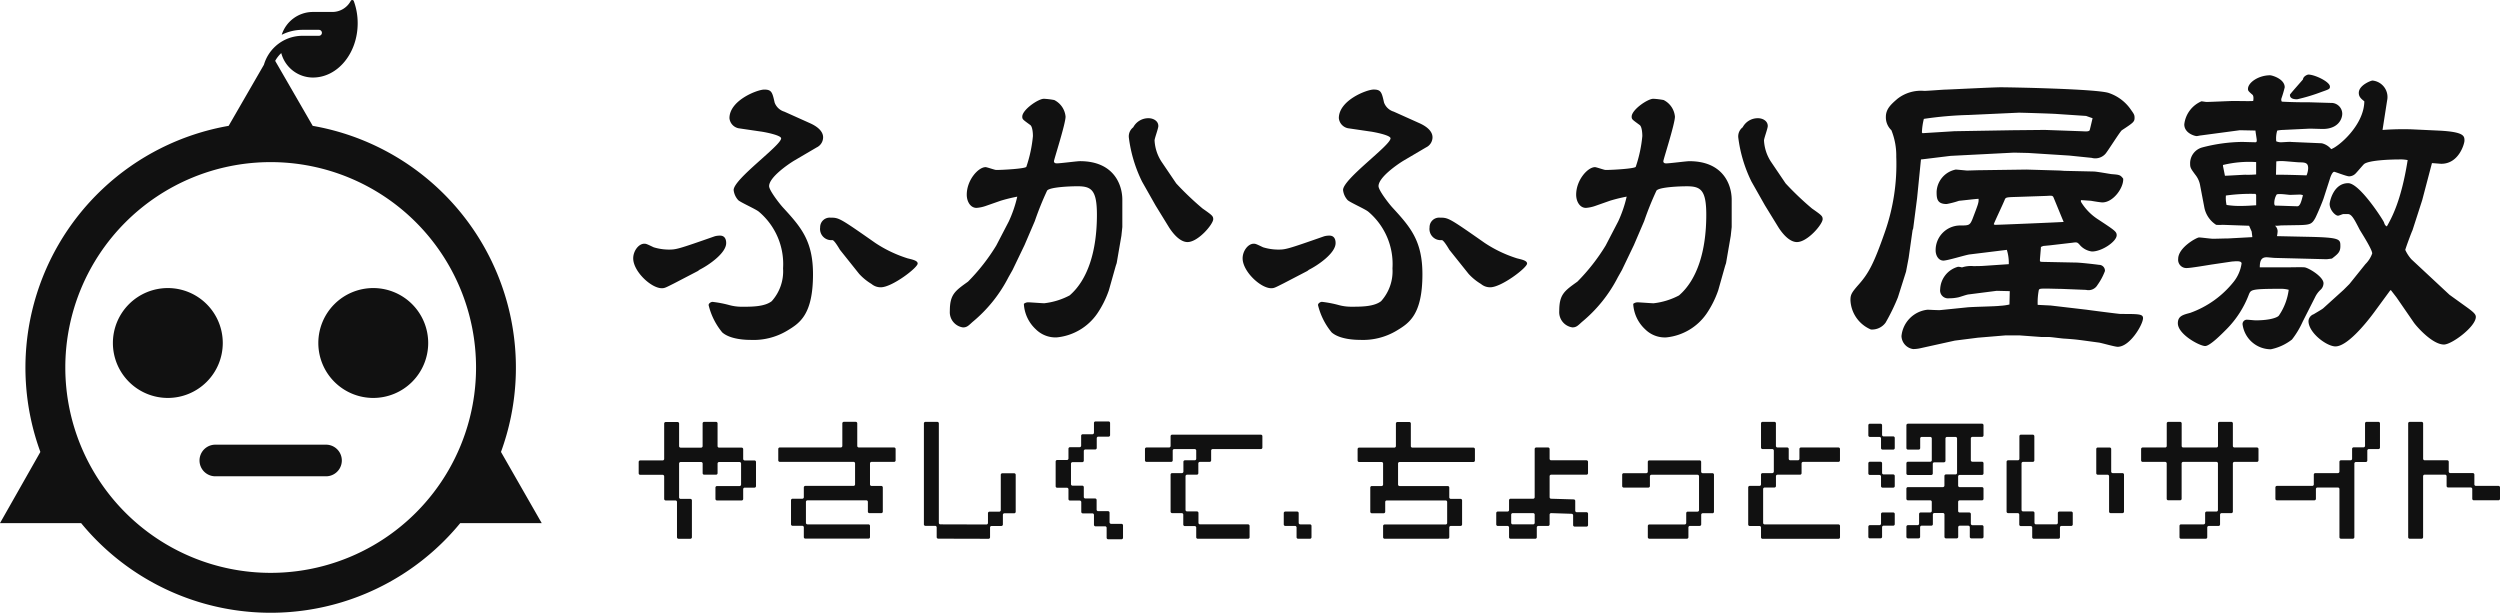
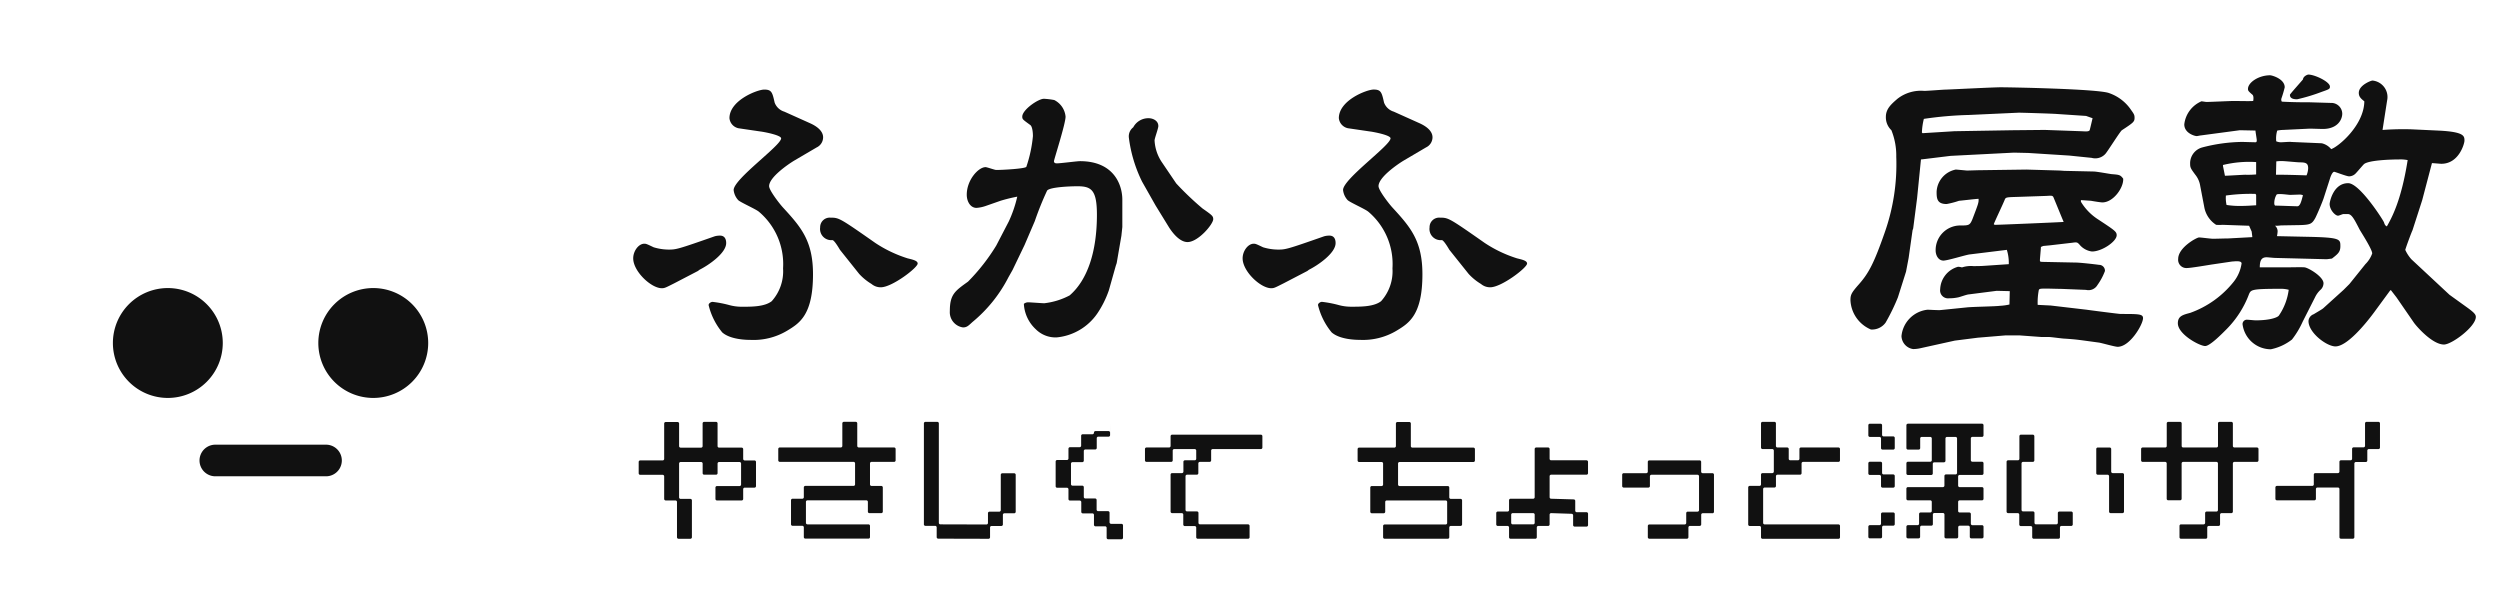
<svg xmlns="http://www.w3.org/2000/svg" id="ふかふか屋敷家紋" width="326.413" height="80" viewBox="0 0 326.413 80">
  <defs>
    <clipPath id="clip-path">
      <rect id="長方形_1292" data-name="長方形 1292" width="326.413" height="80" fill="none" />
    </clipPath>
  </defs>
  <g id="グループ_13" data-name="グループ 13">
    <g id="グループ_15" data-name="グループ 15" clip-path="url(#clip-path)">
-       <path id="パス_70" data-name="パス 70" d="M65.41,59.008A32.047,32.047,0,0,0,40.829,16.432l-4.9-8.485a4.118,4.118,0,0,1,.794-1.016,4.283,4.283,0,0,0,4.141,3.192h.024C44.1,10.106,46.7,6.938,46.7,3.033a8.34,8.34,0,0,0-.513-2.91.22.22,0,0,0-.394,0,2.72,2.72,0,0,1-2.4,1.438h-2.53a4.283,4.283,0,0,0-4.08,2.981A6,6,0,0,1,39.5,3.895h2.141a.389.389,0,0,1,0,.779H39.5a5.375,5.375,0,0,0-1.175.131A5.249,5.249,0,0,0,34.46,8.452l-4.607,7.98A32.047,32.047,0,0,0,5.271,59.008L0,68.3H10.591a32.019,32.019,0,0,0,49.5,0H70.729ZM35.341,74.795A26.814,26.814,0,1,1,62.155,47.98,26.814,26.814,0,0,1,35.341,74.795" transform="translate(0 0)" fill="#111" />
      <path id="パス_71" data-name="パス 71" d="M56.718,115.289a7.173,7.173,0,1,0-7.173,7.173,7.173,7.173,0,0,0,7.173-7.173" transform="translate(-27.632 -70.505)" fill="#111" />
      <path id="パス_72" data-name="パス 72" d="M126.645,108.116a7.173,7.173,0,1,0,7.173,7.173,7.173,7.173,0,0,0-7.173-7.173" transform="translate(-77.91 -70.505)" fill="#111" />
      <path id="パス_73" data-name="パス 73" d="M91.4,166.9H76.949a2.064,2.064,0,1,0,0,4.129H91.4a2.064,2.064,0,1,0,0-4.129" transform="translate(-48.834 -108.841)" fill="#111" />
      <path id="パス_74" data-name="パス 74" d="M248.274,158.333h1.535a.2.2,0,0,1,.207.207v2.949a.2.2,0,0,0,.207.207h2.931a.2.2,0,0,1,.207.207v1.259a.2.2,0,0,0,.207.207h1.259a.2.2,0,0,1,.207.207v3.138a.2.2,0,0,1-.207.207h-1.259a.2.2,0,0,0-.207.207v1.259a.2.2,0,0,1-.207.207h-3.207a.2.2,0,0,1-.207-.207v-1.466a.2.2,0,0,1,.207-.207h2.932a.2.2,0,0,0,.207-.207v-2.725a.2.2,0,0,0-.207-.207h-2.655a.2.2,0,0,0-.207.207v1.242a.2.2,0,0,1-.207.207h-1.535a.2.2,0,0,1-.207-.207v-1.242a.2.2,0,0,0-.207-.207H245.2a.2.2,0,0,0-.207.207v4.4a.2.2,0,0,0,.207.207h1.259a.2.2,0,0,1,.207.207v4.794a.2.2,0,0,1-.207.207h-1.534a.2.2,0,0,1-.207-.207V168.8a.2.2,0,0,0-.207-.207h-1.259a.2.2,0,0,1-.207-.207v-2.932a.2.2,0,0,0-.207-.207h-2.914a.2.2,0,0,1-.207-.207v-1.466a.2.2,0,0,1,.207-.207h2.914a.2.2,0,0,0,.207-.207v-4.6a.2.2,0,0,1,.207-.207h1.535a.2.2,0,0,1,.207.207v2.932a.2.2,0,0,0,.207.207h2.656a.2.2,0,0,0,.207-.207V158.54a.2.2,0,0,1,.207-.207" transform="translate(-156.327 -103.252)" fill="#111" />
      <path id="パス_75" data-name="パス 75" d="M302.608,161.678h4.6a.2.2,0,0,1,.207.207v1.466a.2.2,0,0,1-.207.207h-2.932a.2.2,0,0,0-.207.207v2.725a.2.2,0,0,0,.207.207h1.259a.2.2,0,0,1,.207.207v3.139a.2.2,0,0,1-.207.207H304a.2.2,0,0,1-.207-.207v-1.259a.2.2,0,0,0-.207-.207h-7.674a.2.2,0,0,0-.207.207v2.725a.2.2,0,0,0,.207.207h7.95a.2.2,0,0,1,.207.207v1.448a.2.2,0,0,1-.207.207h-8.226a.2.2,0,0,1-.207-.207V172.11a.2.2,0,0,0-.207-.207h-1.259a.2.2,0,0,1-.207-.207v-3.121a.2.2,0,0,1,.207-.207h1.259a.2.2,0,0,0,.207-.207V166.9a.2.2,0,0,1,.207-.207h6.277a.2.2,0,0,0,.207-.207v-2.725a.2.2,0,0,0-.207-.207H292.3a.2.2,0,0,1-.207-.207v-1.466a.2.2,0,0,1,.207-.207h7.95a.2.2,0,0,0,.207-.207v-2.932a.2.2,0,0,1,.207-.207h1.535a.2.2,0,0,1,.207.207v2.932a.2.2,0,0,0,.207.207" transform="translate(-190.478 -103.252)" fill="#111" />
      <path id="パス_76" data-name="パス 76" d="M346.756,171.7V158.54a.2.2,0,0,1,.207-.207H348.5a.2.2,0,0,1,.207.207v12.968a.2.2,0,0,0,.207.207l6,.017a.2.2,0,0,0,.207-.207v-1.259a.2.2,0,0,1,.207-.207h1.259a.2.2,0,0,0,.207-.207v-4.6a.2.2,0,0,1,.207-.207h1.534a.2.2,0,0,1,.207.207v4.811a.2.2,0,0,1-.207.207h-1.259a.2.2,0,0,0-.207.207v1.242a.2.2,0,0,1-.207.207H355.6a.2.2,0,0,0-.207.207v1.259a.2.2,0,0,1-.207.207l-6.553-.017a.2.2,0,0,1-.207-.207v-1.259a.2.2,0,0,0-.207-.207h-1.259a.2.2,0,0,1-.207-.207" transform="translate(-226.127 -103.252)" fill="#111" />
-       <path id="パス_77" data-name="パス 77" d="M403.319,158.391v1.569a.2.2,0,0,1-.207.207h-1.328a.2.2,0,0,0-.207.207v1.259a.2.2,0,0,1-.207.207h-1.276a.2.2,0,0,0-.207.207v1.242a.2.2,0,0,1-.207.207h-1.259a.2.2,0,0,0-.207.207v2.656a.2.2,0,0,0,.207.207h1.259a.2.2,0,0,1,.207.207v1.259a.2.2,0,0,0,.207.207h1.259a.2.2,0,0,1,.207.207v1.242a.2.2,0,0,0,.207.207h1.276a.2.2,0,0,1,.207.207v1.241a.2.2,0,0,0,.207.207H404.8a.2.2,0,0,1,.207.207v1.6a.2.2,0,0,1-.207.207h-1.724a.2.2,0,0,1-.207-.207v-1.276a.2.2,0,0,0-.207-.207h-1.242a.2.2,0,0,1-.207-.207v-1.276a.2.2,0,0,0-.207-.207h-1.242a.2.2,0,0,1-.207-.207v-1.259a.2.2,0,0,0-.207-.207h-1.259a.2.2,0,0,1-.207-.207v-1.259a.2.2,0,0,0-.207-.207h-1.259a.2.2,0,0,1-.207-.207v-3.208a.2.2,0,0,1,.207-.207h1.259a.2.2,0,0,0,.207-.207v-1.259a.2.2,0,0,1,.207-.207h1.242a.2.2,0,0,0,.207-.207v-1.276a.2.2,0,0,1,.207-.207h1.259a.2.2,0,0,0,.207-.207v-1.259a.2.2,0,0,1,.207-.207h1.69a.2.2,0,0,1,.207.207" transform="translate(-258.38 -103.155)" fill="#111" />
+       <path id="パス_77" data-name="パス 77" d="M403.319,158.391v1.569a.2.2,0,0,1-.207.207h-1.328a.2.2,0,0,0-.207.207v1.259a.2.2,0,0,1-.207.207h-1.276a.2.2,0,0,0-.207.207v1.242a.2.2,0,0,1-.207.207h-1.259a.2.2,0,0,0-.207.207v2.656a.2.2,0,0,0,.207.207h1.259a.2.2,0,0,1,.207.207v1.259a.2.2,0,0,0,.207.207h1.259a.2.2,0,0,1,.207.207v1.242a.2.2,0,0,0,.207.207h1.276a.2.2,0,0,1,.207.207v1.241a.2.2,0,0,0,.207.207H404.8a.2.2,0,0,1,.207.207v1.6a.2.2,0,0,1-.207.207h-1.724a.2.2,0,0,1-.207-.207v-1.276a.2.2,0,0,0-.207-.207h-1.242a.2.2,0,0,1-.207-.207v-1.276a.2.2,0,0,0-.207-.207h-1.242a.2.2,0,0,1-.207-.207v-1.259a.2.2,0,0,0-.207-.207h-1.259a.2.2,0,0,1-.207-.207v-1.259a.2.2,0,0,0-.207-.207h-1.259a.2.2,0,0,1-.207-.207v-3.208a.2.2,0,0,1,.207-.207h1.259a.2.2,0,0,0,.207-.207v-1.259a.2.2,0,0,1,.207-.207h1.242a.2.2,0,0,0,.207-.207v-1.276a.2.2,0,0,1,.207-.207h1.259a.2.2,0,0,0,.207-.207a.2.2,0,0,1,.207-.207h1.69a.2.2,0,0,1,.207.207" transform="translate(-258.38 -103.155)" fill="#111" />
      <path id="パス_78" data-name="パス 78" d="M438.374,165.228v1.259a.2.2,0,0,1-.207.207h-1.259a.2.2,0,0,0-.207.207v1.259a.2.2,0,0,1-.207.207h-1.259a.2.2,0,0,0-.207.207v4.38a.2.2,0,0,0,.207.207h1.276a.2.2,0,0,1,.207.207v1.276a.2.2,0,0,0,.207.207h6.26a.2.2,0,0,1,.207.207v1.466a.2.2,0,0,1-.207.207h-6.553a.2.2,0,0,1-.207-.207v-1.242a.2.2,0,0,0-.207-.207h-1.276a.2.2,0,0,1-.207-.207v-1.276a.2.2,0,0,0-.207-.207h-1.242a.2.2,0,0,1-.207-.207v-4.811a.2.2,0,0,1,.207-.207h1.259a.2.2,0,0,0,.207-.207v-1.259a.2.2,0,0,1,.207-.207h1.259a.2.2,0,0,0,.207-.207v-1.052a.2.2,0,0,0-.207-.207h-2.656a.2.2,0,0,0-.207.207v1.259a.2.2,0,0,1-.207.207h-3.208a.2.2,0,0,1-.207-.207v-1.466a.2.2,0,0,1,.207-.207h2.932a.2.2,0,0,0,.207-.207v-1.259a.2.2,0,0,1,.207-.207h11.571a.2.2,0,0,1,.207.207v1.466a.2.2,0,0,1-.207.207h-6.277a.2.2,0,0,0-.207.207" transform="translate(-280.24 -106.388)" fill="#111" />
-       <path id="パス_79" data-name="パス 79" d="M485.234,195.544H483.7a.2.2,0,0,1-.207-.207v-1.259a.2.2,0,0,0-.207-.207h-1.259a.2.2,0,0,1-.207-.207V192.2a.2.2,0,0,1,.207-.207h1.535a.2.2,0,0,1,.207.207v1.259a.2.2,0,0,0,.207.207h1.259a.2.2,0,0,1,.207.207v1.466a.2.2,0,0,1-.207.207" transform="translate(-314.206 -125.202)" fill="#111" />
      <path id="パス_80" data-name="パス 80" d="M516.7,161.728h7.949a.2.2,0,0,1,.207.207V163.4a.2.2,0,0,1-.207.207h-9.622a.2.2,0,0,0-.207.207v2.725a.2.2,0,0,0,.207.207H521.3a.2.2,0,0,1,.207.207v1.259a.2.2,0,0,0,.207.207h1.259a.2.2,0,0,1,.207.207v3.121a.2.2,0,0,1-.207.207h-1.259a.2.2,0,0,0-.207.207v1.259a.2.2,0,0,1-.207.207h-8.226a.2.2,0,0,1-.207-.207v-1.449a.2.2,0,0,1,.207-.207h7.95a.2.2,0,0,0,.207-.207v-2.725a.2.2,0,0,0-.207-.207H513.35a.2.2,0,0,0-.207.207v1.259a.2.2,0,0,1-.207.207H511.4a.2.2,0,0,1-.207-.207v-3.139a.2.2,0,0,1,.207-.207h1.259a.2.2,0,0,0,.207-.207v-2.725a.2.2,0,0,0-.207-.207h-2.914a.2.2,0,0,1-.207-.207v-1.466a.2.2,0,0,1,.207-.207h4.587a.2.2,0,0,0,.207-.207V158.59a.2.2,0,0,1,.207-.207h1.535a.2.2,0,0,1,.207.207v2.932a.2.2,0,0,0,.207.207" transform="translate(-332.282 -103.285)" fill="#111" />
      <path id="パス_81" data-name="パス 81" d="M568.748,169.622h4.6a.2.2,0,0,1,.207.207v1.466a.2.2,0,0,1-.207.207h-4.6a.2.2,0,0,0-.207.207v2.724a.2.2,0,0,0,.207.207l2.931.086a.2.2,0,0,1,.207.207v1.259a.2.2,0,0,0,.207.207h1.259a.2.2,0,0,1,.207.207v1.466a.2.2,0,0,1-.207.207h-1.535a.2.2,0,0,1-.207-.207v-1.259a.2.2,0,0,0-.207-.207l-2.656-.086a.2.2,0,0,0-.207.207v1.259a.2.2,0,0,1-.207.207h-1.259a.2.2,0,0,0-.207.207v1.259a.2.2,0,0,1-.207.207h-3.208a.2.2,0,0,1-.207-.207V178.4a.2.2,0,0,0-.207-.207h-1.259a.2.2,0,0,1-.207-.207V176.52a.2.2,0,0,1,.207-.207h1.259a.2.2,0,0,0,.207-.207v-1.259a.2.2,0,0,1,.207-.207h2.932a.2.2,0,0,0,.207-.207v-6.277a.2.2,0,0,1,.207-.207h1.535a.2.2,0,0,1,.207.207v1.259a.2.2,0,0,0,.207.207m-5.018,8.364h2.656a.2.2,0,0,0,.207-.207v-1.052a.2.2,0,0,0-.207-.207H563.73a.2.2,0,0,0-.207.207v1.052a.2.2,0,0,0,.207.207" transform="translate(-366.215 -109.523)" fill="#111" />
      <path id="パス_82" data-name="パス 82" d="M620.629,179.7H619.37a.2.2,0,0,0-.207.207v1.242a.2.2,0,0,1-.207.207H617.7a.2.2,0,0,0-.207.207v1.259a.2.2,0,0,1-.207.207H612.4a.2.2,0,0,1-.207-.207v-1.449a.2.2,0,0,1,.207-.207h4.6a.2.2,0,0,0,.207-.207V179.7a.2.2,0,0,1,.207-.207h1.259a.2.2,0,0,0,.207-.207v-4.4a.2.2,0,0,0-.207-.207h-6a.2.2,0,0,0-.207.207v1.259a.2.2,0,0,1-.207.207h-3.207a.2.2,0,0,1-.207-.207v-1.466a.2.2,0,0,1,.207-.207h2.931a.2.2,0,0,0,.207-.207v-1.259a.2.2,0,0,1,.207-.207h6.553a.2.2,0,0,1,.207.207v1.259a.2.2,0,0,0,.207.207h1.259a.2.2,0,0,1,.207.207V179.5a.2.2,0,0,1-.207.207" transform="translate(-397.045 -112.691)" fill="#111" />
      <path id="パス_83" data-name="パス 83" d="M659.748,158.539v2.932a.2.2,0,0,0,.207.207h1.259a.2.2,0,0,1,.207.207v1.259a.2.2,0,0,0,.207.207h.983a.2.2,0,0,0,.207-.207v-1.259a.2.2,0,0,1,.207-.207h4.88a.2.2,0,0,1,.207.207v1.466a.2.2,0,0,1-.207.207h-4.6a.2.2,0,0,0-.207.207v1.259a.2.2,0,0,1-.207.207h-2.932a.2.2,0,0,0-.207.207V166.7a.2.2,0,0,1-.207.207h-1.259a.2.2,0,0,0-.207.207v4.4a.2.2,0,0,0,.207.207h9.623a.2.2,0,0,1,.207.207v1.466a.2.2,0,0,1-.207.207h-9.9a.2.2,0,0,1-.207-.207v-1.259a.2.2,0,0,0-.207-.207h-1.259a.2.2,0,0,1-.207-.207V166.9a.2.2,0,0,1,.207-.207h1.259a.2.2,0,0,0,.207-.207V165.23a.2.2,0,0,1,.207-.207h1.259a.2.2,0,0,0,.207-.207v-2.725a.2.2,0,0,0-.207-.207h-1.259a.2.2,0,0,1-.207-.207v-3.139a.2.2,0,0,1,.207-.207h1.535a.2.2,0,0,1,.207.207" transform="translate(-427.875 -103.252)" fill="#111" />
      <path id="パス_84" data-name="パス 84" d="M704.672,160.889V162.2a.2.2,0,0,1-.207.207h-1.38a.2.2,0,0,1-.207-.207v-1.242a.2.2,0,0,0-.207-.207H701.43a.2.2,0,0,1-.207-.207v-1.31a.2.2,0,0,1,.207-.207h1.38a.2.2,0,0,1,.207.207v1.242a.2.2,0,0,0,.207.207h1.241a.2.2,0,0,1,.207.207m0,4.967v1.311a.2.2,0,0,1-.207.207h-1.38a.2.2,0,0,1-.207-.207v-1.242a.2.2,0,0,0-.207-.207H701.43a.2.2,0,0,1-.207-.207V164.2a.2.2,0,0,1,.207-.207h1.38a.2.2,0,0,1,.207.207v1.242a.2.2,0,0,0,.207.207h1.241a.2.2,0,0,1,.207.207m0,4.966v1.311a.2.2,0,0,1-.207.207h-1.241a.2.2,0,0,0-.207.207v1.242a.2.2,0,0,1-.207.207h-1.38a.2.2,0,0,1-.207-.207v-1.31a.2.2,0,0,1,.207-.207h1.242a.2.2,0,0,0,.207-.207v-1.242a.2.2,0,0,1,.207-.207h1.38a.2.2,0,0,1,.207.207m1.724-11.8h9.657a.2.2,0,0,1,.207.207v1.31a.2.2,0,0,1-.207.207h-1.242a.2.2,0,0,0-.207.207v2.828a.2.2,0,0,0,.207.207h1.242a.2.2,0,0,1,.207.207v1.311a.2.2,0,0,1-.207.207h-2.9a.2.2,0,0,0-.207.207V167.1a.2.2,0,0,0,.207.207h2.9a.2.2,0,0,1,.207.207v1.311a.2.2,0,0,1-.207.207h-2.9a.2.2,0,0,0-.207.207v1.173a.2.2,0,0,0,.207.207H714.4a.2.2,0,0,1,.207.207v1.242a.2.2,0,0,0,.207.207h1.242a.2.2,0,0,1,.207.207v1.31a.2.2,0,0,1-.207.207h-1.38a.2.2,0,0,1-.206-.207v-1.242a.2.2,0,0,0-.207-.207h-1.1a.2.2,0,0,0-.207.207v1.242a.2.2,0,0,1-.207.207h-1.38a.2.2,0,0,1-.207-.207v-2.9a.2.2,0,0,0-.207-.207h-1.1a.2.2,0,0,0-.207.207v1.242a.2.2,0,0,1-.207.207H708.19a.2.2,0,0,0-.207.207v1.242a.2.2,0,0,1-.207.207H706.4a.2.2,0,0,1-.207-.207v-1.31a.2.2,0,0,1,.207-.207h1.242a.2.2,0,0,0,.207-.207v-1.242a.2.2,0,0,1,.207-.207h1.242a.2.2,0,0,0,.207-.207v-1.173a.2.2,0,0,0-.207-.207h-2.9a.2.2,0,0,1-.207-.207v-1.311a.2.2,0,0,1,.207-.207h4.552a.2.2,0,0,0,.207-.207v-1.242a.2.2,0,0,1,.207-.207H712.6a.2.2,0,0,0,.207-.207v-4.483a.2.2,0,0,0-.207-.207h-1.1a.2.2,0,0,0-.207.207v2.9a.2.2,0,0,1-.207.207h-1.242a.2.2,0,0,0-.207.207v1.242a.2.2,0,0,1-.207.207H706.4a.2.2,0,0,1-.207-.207V164.2a.2.2,0,0,1,.207-.207h2.9a.2.2,0,0,0,.207-.207v-2.828a.2.2,0,0,0-.207-.207h-1.1a.2.2,0,0,0-.207.207V162.2a.2.2,0,0,1-.207.207H706.4a.2.2,0,0,1-.207-.207v-2.966a.2.2,0,0,1,.207-.207" transform="translate(-457.283 -103.705)" fill="#111" />
      <path id="パス_85" data-name="パス 85" d="M756.741,163.348v3.138a.2.2,0,0,1-.207.207h-1.259a.2.2,0,0,0-.207.207v6.053a.2.2,0,0,0,.207.207h1.276a.2.2,0,0,1,.207.207v1.276a.2.2,0,0,0,.207.207H759.6a.2.2,0,0,0,.207-.207v-1.259a.2.2,0,0,1,.207-.207h1.535a.2.2,0,0,1,.207.207v1.466a.2.2,0,0,1-.207.207h-1.259a.2.2,0,0,0-.207.207v1.259a.2.2,0,0,1-.207.207h-3.207a.2.2,0,0,1-.207-.207v-1.242a.2.2,0,0,0-.207-.207h-1.276a.2.2,0,0,1-.207-.207v-1.276a.2.2,0,0,0-.207-.207h-1.242a.2.2,0,0,1-.207-.207v-6.484a.2.2,0,0,1,.207-.207h1.259a.2.2,0,0,0,.207-.207v-2.932a.2.2,0,0,1,.207-.207h1.535a.2.2,0,0,1,.207.207m10.036,1.673v2.932a.2.2,0,0,0,.207.207h1.259a.2.2,0,0,1,.207.207v4.811a.2.2,0,0,1-.207.207h-1.535a.2.2,0,0,1-.207-.207v-4.6a.2.2,0,0,0-.207-.207h-1.259a.2.2,0,0,1-.207-.207v-3.139a.2.2,0,0,1,.207-.207h1.535a.2.2,0,0,1,.207.207" transform="translate(-491.126 -106.388)" fill="#111" />
      <path id="パス_86" data-name="パス 86" d="M813.832,158.333h1.534a.2.2,0,0,1,.207.207v2.932a.2.2,0,0,0,.207.207h2.931a.2.2,0,0,1,.207.207v1.466a.2.2,0,0,1-.207.207h-2.931a.2.2,0,0,0-.207.207v6.277a.2.2,0,0,1-.207.207h-1.259a.2.2,0,0,0-.207.207v1.259a.2.2,0,0,1-.207.207h-1.259a.2.2,0,0,0-.207.207v1.259a.2.2,0,0,1-.207.207h-3.208a.2.2,0,0,1-.207-.207v-1.466a.2.2,0,0,1,.207-.207h2.932a.2.2,0,0,0,.207-.207v-1.259a.2.2,0,0,1,.207-.207h1.259a.2.2,0,0,0,.207-.207v-6.07a.2.2,0,0,0-.207-.207H809.09a.2.2,0,0,0-.207.207v4.6a.2.2,0,0,1-.207.207h-1.535a.2.2,0,0,1-.207-.207v-4.6a.2.2,0,0,0-.207-.207H803.8a.2.2,0,0,1-.207-.207v-1.466a.2.2,0,0,1,.207-.207h2.932a.2.2,0,0,0,.207-.207V158.54a.2.2,0,0,1,.207-.207h1.535a.2.2,0,0,1,.207.207v2.932a.2.2,0,0,0,.207.207h4.329a.2.2,0,0,0,.207-.207V158.54a.2.2,0,0,1,.207-.207" transform="translate(-524.038 -103.252)" fill="#111" />
      <path id="パス_87" data-name="パス 87" d="M867.647,158.539v3.139a.2.2,0,0,1-.207.207H866.2a.2.2,0,0,0-.207.207v1.276a.2.2,0,0,1-.207.207h-1.276a.2.2,0,0,0-.207.207v9.6a.2.2,0,0,1-.207.207h-1.535a.2.2,0,0,1-.207-.207V167.11a.2.2,0,0,0-.207-.207H859.49a.2.2,0,0,0-.207.207v1.259a.2.2,0,0,1-.207.207H854.2a.2.2,0,0,1-.207-.207V166.9a.2.2,0,0,1,.207-.207h4.6a.2.2,0,0,0,.207-.207V165.23a.2.2,0,0,1,.207-.207h2.932a.2.2,0,0,0,.207-.207v-1.259a.2.2,0,0,1,.207-.207H863.8a.2.2,0,0,0,.207-.207v-1.276a.2.2,0,0,1,.207-.207h1.276a.2.2,0,0,0,.207-.207v-2.915a.2.2,0,0,1,.207-.207h1.535a.2.2,0,0,1,.207.207" transform="translate(-556.905 -103.252)" fill="#111" />
-       <path id="パス_88" data-name="パス 88" d="M904.055,158.333h1.535a.2.2,0,0,1,.207.207v4.6a.2.2,0,0,0,.207.207h2.931a.2.2,0,0,1,.207.207v1.259a.2.2,0,0,0,.207.207h2.931a.2.2,0,0,1,.207.207v1.259a.2.2,0,0,0,.207.207h2.932a.2.2,0,0,1,.207.207v1.466a.2.2,0,0,1-.207.207h-3.207a.2.2,0,0,1-.207-.207V167.11A.2.2,0,0,0,912,166.9h-2.932a.2.2,0,0,1-.207-.207v-1.259a.2.2,0,0,0-.207-.207H906a.2.2,0,0,0-.207.207v7.95a.2.2,0,0,1-.207.207h-1.535a.2.2,0,0,1-.207-.207V158.54a.2.2,0,0,1,.207-.207" transform="translate(-589.42 -103.252)" fill="#111" />
      <path id="パス_89" data-name="パス 89" d="M246.106,57.306l-3.1,1.613c-1.1.552-1.231.637-1.613.637-1.4,0-3.735-2.207-3.735-3.9,0-.976.722-1.91,1.443-1.91.255,0,.34.042,1.231.467a6.942,6.942,0,0,0,1.953.3c.976,0,1.188-.042,6.027-1.74a2.55,2.55,0,0,1,.679-.085c.806,0,.806.807.806.976,0,1.316-2.292,2.886-3.48,3.481Zm12.607-14.432c-.849.509-3.311,2.207-3.311,3.353,0,.552,1.358,2.292,1.783,2.759,2.335,2.547,3.948,4.329,3.948,8.744,0,5.348-1.783,6.41-3.4,7.386a8.536,8.536,0,0,1-4.754,1.188c-.552,0-2.632-.042-3.693-.976a8.83,8.83,0,0,1-1.783-3.565c0-.255.34-.424.509-.424a14.4,14.4,0,0,1,2.207.424,6.2,6.2,0,0,0,1.7.212c1.231,0,2.886,0,3.82-.721a5.84,5.84,0,0,0,1.485-4.287,8.939,8.939,0,0,0-3.141-7.386c-.382-.34-2.419-1.231-2.717-1.528a2.329,2.329,0,0,1-.594-1.316c0-1.443,6.2-5.815,6.2-6.749,0-.425-2.292-.849-2.674-.892l-2.886-.424a1.493,1.493,0,0,1-1.188-1.316c0-2.335,3.65-3.736,4.542-3.736.976,0,1.061.382,1.358,1.7a1.946,1.946,0,0,0,1.274,1.188l3.4,1.528c.552.255,1.655.849,1.655,1.825a1.47,1.47,0,0,1-.849,1.316Zm5.942,11.673c-.127-.212-.721-1.231-.976-1.274a1.461,1.461,0,0,1-1.613-1.655,1.249,1.249,0,0,1,1.358-1.274c1.1,0,1.188.042,5.858,3.311a16.63,16.63,0,0,0,4.2,2c.679.17,1.316.3,1.316.679,0,.552-3.353,3.1-4.8,3.1A1.838,1.838,0,0,1,268.772,59a7.217,7.217,0,0,1-1.613-1.316Z" transform="translate(-154.983 -21.925)" fill="#111" />
      <path id="パス_90" data-name="パス 90" d="M361.155,51.069a4.669,4.669,0,0,1-1.187.246c-.778,0-1.269-.819-1.269-1.72,0-1.924,1.515-3.6,2.457-3.6.2,0,1.187.368,1.392.368.9,0,3.766-.164,3.93-.409a17.466,17.466,0,0,0,.86-4.012c0-.328-.041-1.187-.328-1.433-.942-.7-1.064-.737-1.064-1.106,0-.9,2.088-2.334,2.825-2.334a9.919,9.919,0,0,1,1.351.164A2.689,2.689,0,0,1,371.6,39.4c0,.942-1.515,5.61-1.515,5.814,0,.246.2.287.368.287.492,0,2.621-.287,3.03-.287,4.381,0,5.528,3.03,5.528,5.036v3.562l-.123,1.147-.614,3.562-.123.369-.9,3.193a12.853,12.853,0,0,1-1.515,3.03,7.269,7.269,0,0,1-5.282,3.111,3.638,3.638,0,0,1-2.743-1.064,4.863,4.863,0,0,1-1.556-3.317.894.894,0,0,1,.573-.2c.246,0,1.842.123,2.088.123a9.348,9.348,0,0,0,3.316-1.024c2.375-2.047,3.562-5.814,3.562-10.522,0-3.439-.819-3.767-2.825-3.725-.45,0-3.357.082-3.685.573a40.239,40.239,0,0,0-1.6,3.971l-1.351,3.152-.041.082-1.515,3.152-.532.942a18.466,18.466,0,0,1-4.708,5.855c-.532.491-.737.7-1.228.7a2.006,2.006,0,0,1-1.72-2.129c0-2.17.655-2.62,2.375-3.849a25.612,25.612,0,0,0,3.685-4.709l1.638-3.152a16.19,16.19,0,0,0,1.106-3.235,20.979,20.979,0,0,0-2.17.533Zm24.893-2.948a38.908,38.908,0,0,0,3.439,3.275c1.228.86,1.392.983,1.392,1.393,0,.655-1.966,2.988-3.357,2.988-.942,0-1.842-1.023-2.416-1.924l-1.761-2.866-1.761-3.111a18.055,18.055,0,0,1-1.72-5.732,1.492,1.492,0,0,1,.573-1.351,2.227,2.227,0,0,1,2.006-1.187c.573,0,1.269.327,1.269,1.023,0,.328-.491,1.6-.491,1.883a5.591,5.591,0,0,0,.942,2.825Z" transform="translate(-232.474 -24.172)" fill="#111" />
      <path id="パス_91" data-name="パス 91" d="M474.829,57.306l-3.1,1.613c-1.1.552-1.231.637-1.613.637-1.4,0-3.735-2.207-3.735-3.9,0-.976.721-1.91,1.443-1.91.255,0,.34.042,1.231.467a6.94,6.94,0,0,0,1.952.3c.977,0,1.189-.042,6.028-1.74a2.55,2.55,0,0,1,.679-.085c.806,0,.806.807.806.976,0,1.316-2.292,2.886-3.481,3.481Zm12.607-14.432c-.849.509-3.311,2.207-3.311,3.353,0,.552,1.358,2.292,1.783,2.759,2.335,2.547,3.948,4.329,3.948,8.744,0,5.348-1.783,6.41-3.4,7.386A8.535,8.535,0,0,1,481.7,66.3c-.552,0-2.632-.042-3.693-.976a8.831,8.831,0,0,1-1.783-3.565c0-.255.34-.424.509-.424a14.405,14.405,0,0,1,2.207.424,6.2,6.2,0,0,0,1.7.212c1.231,0,2.886,0,3.82-.721a5.84,5.84,0,0,0,1.486-4.287,8.939,8.939,0,0,0-3.141-7.386c-.382-.34-2.42-1.231-2.717-1.528a2.326,2.326,0,0,1-.594-1.316c0-1.443,6.2-5.815,6.2-6.749,0-.425-2.292-.849-2.674-.892l-2.886-.424a1.493,1.493,0,0,1-1.189-1.316c0-2.335,3.65-3.736,4.542-3.736.976,0,1.061.382,1.358,1.7a1.946,1.946,0,0,0,1.274,1.188l3.4,1.528c.551.255,1.655.849,1.655,1.825a1.47,1.47,0,0,1-.849,1.316Zm5.942,11.673c-.127-.212-.722-1.231-.976-1.274a1.46,1.46,0,0,1-1.613-1.655,1.249,1.249,0,0,1,1.358-1.274c1.1,0,1.188.042,5.858,3.311a16.629,16.629,0,0,0,4.2,2c.679.17,1.316.3,1.316.679,0,.552-3.353,3.1-4.8,3.1A1.838,1.838,0,0,1,497.5,59a7.223,7.223,0,0,1-1.613-1.316Z" transform="translate(-304.138 -21.925)" fill="#111" />
-       <path id="パス_92" data-name="パス 92" d="M589.878,51.069a4.673,4.673,0,0,1-1.187.246c-.778,0-1.27-.819-1.27-1.72,0-1.924,1.515-3.6,2.457-3.6.2,0,1.187.368,1.392.368.9,0,3.767-.164,3.93-.409a17.467,17.467,0,0,0,.86-4.012c0-.328-.041-1.187-.328-1.433-.942-.7-1.065-.737-1.065-1.106,0-.9,2.088-2.334,2.825-2.334a9.914,9.914,0,0,1,1.351.164,2.69,2.69,0,0,1,1.474,2.17c0,.942-1.515,5.61-1.515,5.814,0,.246.2.287.368.287.492,0,2.621-.287,3.03-.287,4.381,0,5.527,3.03,5.527,5.036v3.562l-.123,1.147-.614,3.562-.123.369-.9,3.193a12.869,12.869,0,0,1-1.515,3.03,7.27,7.27,0,0,1-5.282,3.111,3.638,3.638,0,0,1-2.743-1.064,4.865,4.865,0,0,1-1.556-3.317.9.9,0,0,1,.573-.2c.246,0,1.842.123,2.088.123a9.35,9.35,0,0,0,3.316-1.024c2.375-2.047,3.562-5.814,3.562-10.522,0-3.439-.819-3.767-2.825-3.725-.45,0-3.357.082-3.685.573a40.325,40.325,0,0,0-1.6,3.971l-1.352,3.152-.041.082L593.4,59.421l-.532.942a18.464,18.464,0,0,1-4.708,5.855c-.532.491-.737.7-1.228.7a2.006,2.006,0,0,1-1.72-2.129c0-2.17.655-2.62,2.375-3.849a25.594,25.594,0,0,0,3.685-4.709l1.638-3.152a16.169,16.169,0,0,0,1.105-3.235,20.963,20.963,0,0,0-2.17.533Zm24.893-2.948a38.918,38.918,0,0,0,3.44,3.275c1.228.86,1.392.983,1.392,1.393,0,.655-1.965,2.988-3.357,2.988-.942,0-1.842-1.023-2.416-1.924l-1.76-2.866-1.761-3.111a18.043,18.043,0,0,1-1.72-5.732,1.492,1.492,0,0,1,.573-1.351,2.228,2.228,0,0,1,2.006-1.187c.573,0,1.269.327,1.269,1.023,0,.328-.491,1.6-.491,1.883a5.591,5.591,0,0,0,.942,2.825Z" transform="translate(-381.629 -24.172)" fill="#111" />
      <path id="パス_93" data-name="パス 93" d="M703.2,47.241l-.509,3.948-.085.255-.51,3.608-.339,1.783-1.061,3.353a26.241,26.241,0,0,1-1.612,3.311,2.191,2.191,0,0,1-1.91.891,4.361,4.361,0,0,1-2.674-3.82c0-.722.127-.976,1.1-2.08,1.316-1.485,2-2.844,3.354-6.707a26.767,26.767,0,0,0,1.528-9.932,8.879,8.879,0,0,0-.637-3.481,2.309,2.309,0,0,1-.721-1.74c0-1.019.637-1.613,1.528-2.377a4.985,4.985,0,0,1,3.48-1.019c.467,0,2.5-.17,2.887-.17,1.146-.042,6.112-.3,7.131-.3,1.188,0,12.776.212,14.134.764A5.7,5.7,0,0,1,731,35.526c.51.722.594.807.594,1.231,0,.509-.169.637-1.655,1.613-.212.127-1.91,2.844-2.165,3.1a1.771,1.771,0,0,1-1.782.509l-2.929-.3-5.349-.34-1.868-.043-8.277.424-3.481.425-.382.042Zm12.1,12.14-1.7-.042-3.65.467c-.213,0-1.146.34-1.358.382a5.768,5.768,0,0,1-1.231.128,1.036,1.036,0,0,1-1.146-1.189,3.163,3.163,0,0,1,2.335-2.929,2.131,2.131,0,0,1,.51.085,3.761,3.761,0,0,1,1.486-.17c.255,0,.976,0,1.486-.042l3.14-.212a5.67,5.67,0,0,0-.254-1.868l-4.839.594c-.467.043-2.886.807-3.438.807-.679,0-1.019-.722-1.019-1.316a3.214,3.214,0,0,1,3.141-3.268c1.189,0,1.316,0,1.655-.806.764-2,.849-2.207.806-2.674-.3,0-2.419.255-2.547.255a11.308,11.308,0,0,1-1.613.424c-1.231,0-1.316-.679-1.316-1.571a3.1,3.1,0,0,1,2.5-2.929c.17,0,1.359.127,1.486.127.255,0,1.358-.042,1.613-.042l6.113-.085,4.372.127.594.042,3.82.085c.382,0,1.995.3,2.334.34,1.019.085,1.147.085,1.529.594.085,1.146-1.273,3.1-2.717,3.1-.255,0-1.273-.17-1.486-.212-.084,0-1.146-.085-1.316-.085v.212a7.094,7.094,0,0,0,2.292,2.335c2.123,1.4,2.377,1.57,2.377,2.037,0,.807-1.91,2.123-3.226,2.123a2.525,2.525,0,0,1-1.655-.934c-.255-.255-.3-.3-.892-.212l-2.929.34-.891.085-.3.127c0,.255-.128,1.486-.128,1.74,0,.17,0,.212.509.212l4.16.085c.552,0,2.419.212,3.056.3a.765.765,0,0,1,.764.806,7.792,7.792,0,0,1-.976,1.825,1.349,1.349,0,0,1-1.486.637l-3.141-.127c-.34,0-1.74-.042-1.952-.042-.934,0-1.061,0-1.1.3a8.618,8.618,0,0,0-.127,1.825l1.7.085,4.711.552c.255.042,4.2.552,4.415.552,2.377,0,2.929,0,2.929.551,0,.807-1.7,3.736-3.31,3.736-.382,0-2.122-.509-2.462-.552l-2.207-.3c-.679-.085-.976-.127-2.208-.212-.339,0-1.782-.213-2.08-.213h-.976l-2.886-.212h-1.825l-3.608.3-3.014.382-4.415.976a4.628,4.628,0,0,1-1.019.127,1.771,1.771,0,0,1-1.528-1.7,3.838,3.838,0,0,1,3.4-3.438c.255,0,1.486.085,1.74.042l3.354-.34c.679-.085,3.778-.127,4.372-.212a7.145,7.145,0,0,0,1.231-.17ZM708.077,38.5l7.513-.127,4.288-.042,4.754.17c.764.042.977.042,1.1-.127.085-.3.255-1.061.382-1.57l-.849-.3-3.82-.255c-.467-.043-4.542-.17-4.966-.17l-6.537.3a47.77,47.77,0,0,0-5.858.51,8.569,8.569,0,0,0-.255,1.783l.085.085Zm5.263,12.225c.467,0,8.617-.34,9-.382-.212-.467-1.274-3.1-1.358-3.269-.127-.17-.213-.17-.892-.127l-3.735.127c-1.443.043-1.57.043-1.7.34-.212.552-1.273,2.759-1.443,3.226Z" transform="translate(-452.895 -21.368)" fill="#111" />
      <path id="パス_94" data-name="パス 94" d="M823.217,47.619a5.681,5.681,0,0,1-.849,0,3.488,3.488,0,0,1-1.528-2.207l-.552-2.886a3.055,3.055,0,0,0-.637-1.443c-.594-.806-.679-.934-.679-1.443a2.143,2.143,0,0,1,1.571-2.122,21.456,21.456,0,0,1,5.178-.722c.255,0,1.528.043,1.783.043.127,0,.17-.085.17-.255s-.17-1.1-.17-1.274l-2.037-.042-5.093.679c-.085,0-.425.085-.552.085-.255,0-1.613-.382-1.613-1.528a3.728,3.728,0,0,1,2.25-3.014c.042,0,.552.085.637.085.595,0,3.1-.127,3.608-.127.382,0,2.123.042,2.5,0,.043-.17.085-.637-.084-.807-.552-.467-.594-.552-.594-.764,0-.849,1.4-1.783,2.886-1.783.255,0,1.91.467,1.91,1.571a14.277,14.277,0,0,1-.425,1.443.522.522,0,0,0,.043.425c.552.042,1.91.085,2.971.085h.595l2.844.085a1.429,1.429,0,0,1,1.485,1.4c0,.764-.594,2-2.547,2-.254,0-1.443-.042-1.7-.042l-3.523.17a4.185,4.185,0,0,0-.722.085,3.587,3.587,0,0,0-.127,1.4,1.668,1.668,0,0,0,.594.128c.212,0,1.188-.085,1.4-.043l3.947.17a2.276,2.276,0,0,1,1.231.764c.934-.3,4.287-3.1,4.329-6.24-.424-.34-.722-.594-.722-1.1,0-1.019,1.613-1.613,1.783-1.613a2.163,2.163,0,0,1,1.91,2.632l-.594,3.82a36.009,36.009,0,0,1,3.778-.085l3.608.17c3.311.17,3.311.721,3.311,1.316,0,.382-.721,3.014-3.014,3.014-.17,0-1.061-.085-1.231-.085l-1.273,4.839-1.273,3.947c-.085.127-.934,2.419-.934,2.547a4.745,4.745,0,0,0,.806,1.231l4.966,4.627,2.419,1.74c.807.594,1.019.849,1.019,1.146,0,1.273-3.141,3.608-4.16,3.608-1.57,0-3.693-2.5-3.947-2.886l-2.25-3.268-.722-.934h-.085L843,59.037c-1.316,1.783-3.608,4.457-5.051,4.457-1.146,0-3.523-1.783-3.523-3.311a1.014,1.014,0,0,1,.679-.891c.339-.212,1.019-.594,1.231-.764l2.674-2.419.764-.764,2.08-2.59a3.691,3.691,0,0,0,.892-1.4c0-.552-1.528-2.886-1.656-3.141-.679-1.316-1.019-2-1.528-2h-.595c-.085,0-.552.212-.679.212-.382,0-1.1-.764-1.1-1.528,0-.255.467-2.717,2.419-2.717,1.485,0,4.5,4.711,4.669,5.094.127.382.17.424.382.552.594-1.061,1.867-3.268,2.717-8.659a4.672,4.672,0,0,0-1.146-.085c-.934,0-4.033.085-4.584.637-.17.17-.849.976-1.019,1.146a1.222,1.222,0,0,1-.891.424c-.34,0-1.825-.594-1.953-.594-.255,0-.51.721-.552.891l-.849,2.632c-.213.595-.764,1.91-1.061,2.5-.425.764-.637.892-1.953.934l-2.547.043a4.365,4.365,0,0,1-.764.042.972.972,0,0,1,.34.722,3.764,3.764,0,0,1-.085.637l3.948.085c4.33.085,4.33.3,4.33,1.231,0,.764-.34,1.019-1.1,1.613l-.679.085-6.706-.17c-.212,0-.977-.085-1.146-.085-.679,0-.891.424-.891,1.316h3.566c.382,0,1.952-.042,2.292,0,.552.085,2.462,1.231,2.462,2.08a1.183,1.183,0,0,1-.34.806,3.192,3.192,0,0,0-.764,1.019l-1.613,3.183a11.25,11.25,0,0,1-1.4,2.335,6.646,6.646,0,0,1-2.759,1.273,3.731,3.731,0,0,1-3.693-3.268.567.567,0,0,1,.551-.594c.17,0,.976.085,1.146.085,2.038,0,2.929-.424,3.056-.637a7.7,7.7,0,0,0,1.273-3.353,3.993,3.993,0,0,0-1.188-.127c-3.65,0-3.735.127-3.99.679a12.934,12.934,0,0,1-2.972,4.627c-.552.552-2.122,2.164-2.759,2.164-.721,0-3.565-1.528-3.565-2.971,0-.934.637-1.1,1.613-1.358a12.724,12.724,0,0,0,5.688-4.075,4.981,4.981,0,0,0,1.019-2.377c0-.424-.976-.255-1.231-.255l-2.589.382c-.552.085-2.8.467-3.269.467a1.074,1.074,0,0,1-1.188-1.189c0-1.485,2.419-2.8,2.717-2.8s1.528.17,1.825.17c.425,0,1.613-.042,2-.042l3.141-.17-.085-.722-.339-.764Zm.3-6.41c.425,0,2.292-.127,2.674-.127a12.031,12.031,0,0,0,1.4-.042V39.426a14.376,14.376,0,0,0-4.329.382v.127Zm4.075,2.5-.085-.127a23.586,23.586,0,0,0-3.863.212,4.111,4.111,0,0,0,.085,1.231,10.662,10.662,0,0,0,1.867.127c.764,0,1.189-.042,2-.085Zm4.457,0c-.255,0-1.571-.212-1.783-.042a2.177,2.177,0,0,0-.3,1.273l.085.17c.467,0,2.547.085,2.929.085s.552-.806.722-1.443a1.239,1.239,0,0,0-.381-.085Zm2.122-2.547a2.537,2.537,0,0,0,.212-.934c0-.637-.3-.764-1.061-.764-.34,0-2-.17-2.335-.17a5.191,5.191,0,0,0-.764.042l-.042,1.74c1.316,0,2.674.042,3.99.085m.255-13.158c.807,0,2.8.934,2.8,1.571,0,.3-.085.34-1.061.679a23.332,23.332,0,0,1-3.226.976c-.934,0-.934-.425-.934-.595,0-.085,1.528-1.783,1.7-2,.042-.424.594-.637.722-.637" transform="translate(-533.018 -18.265)" fill="#111" />
    </g>
  </g>
</svg>